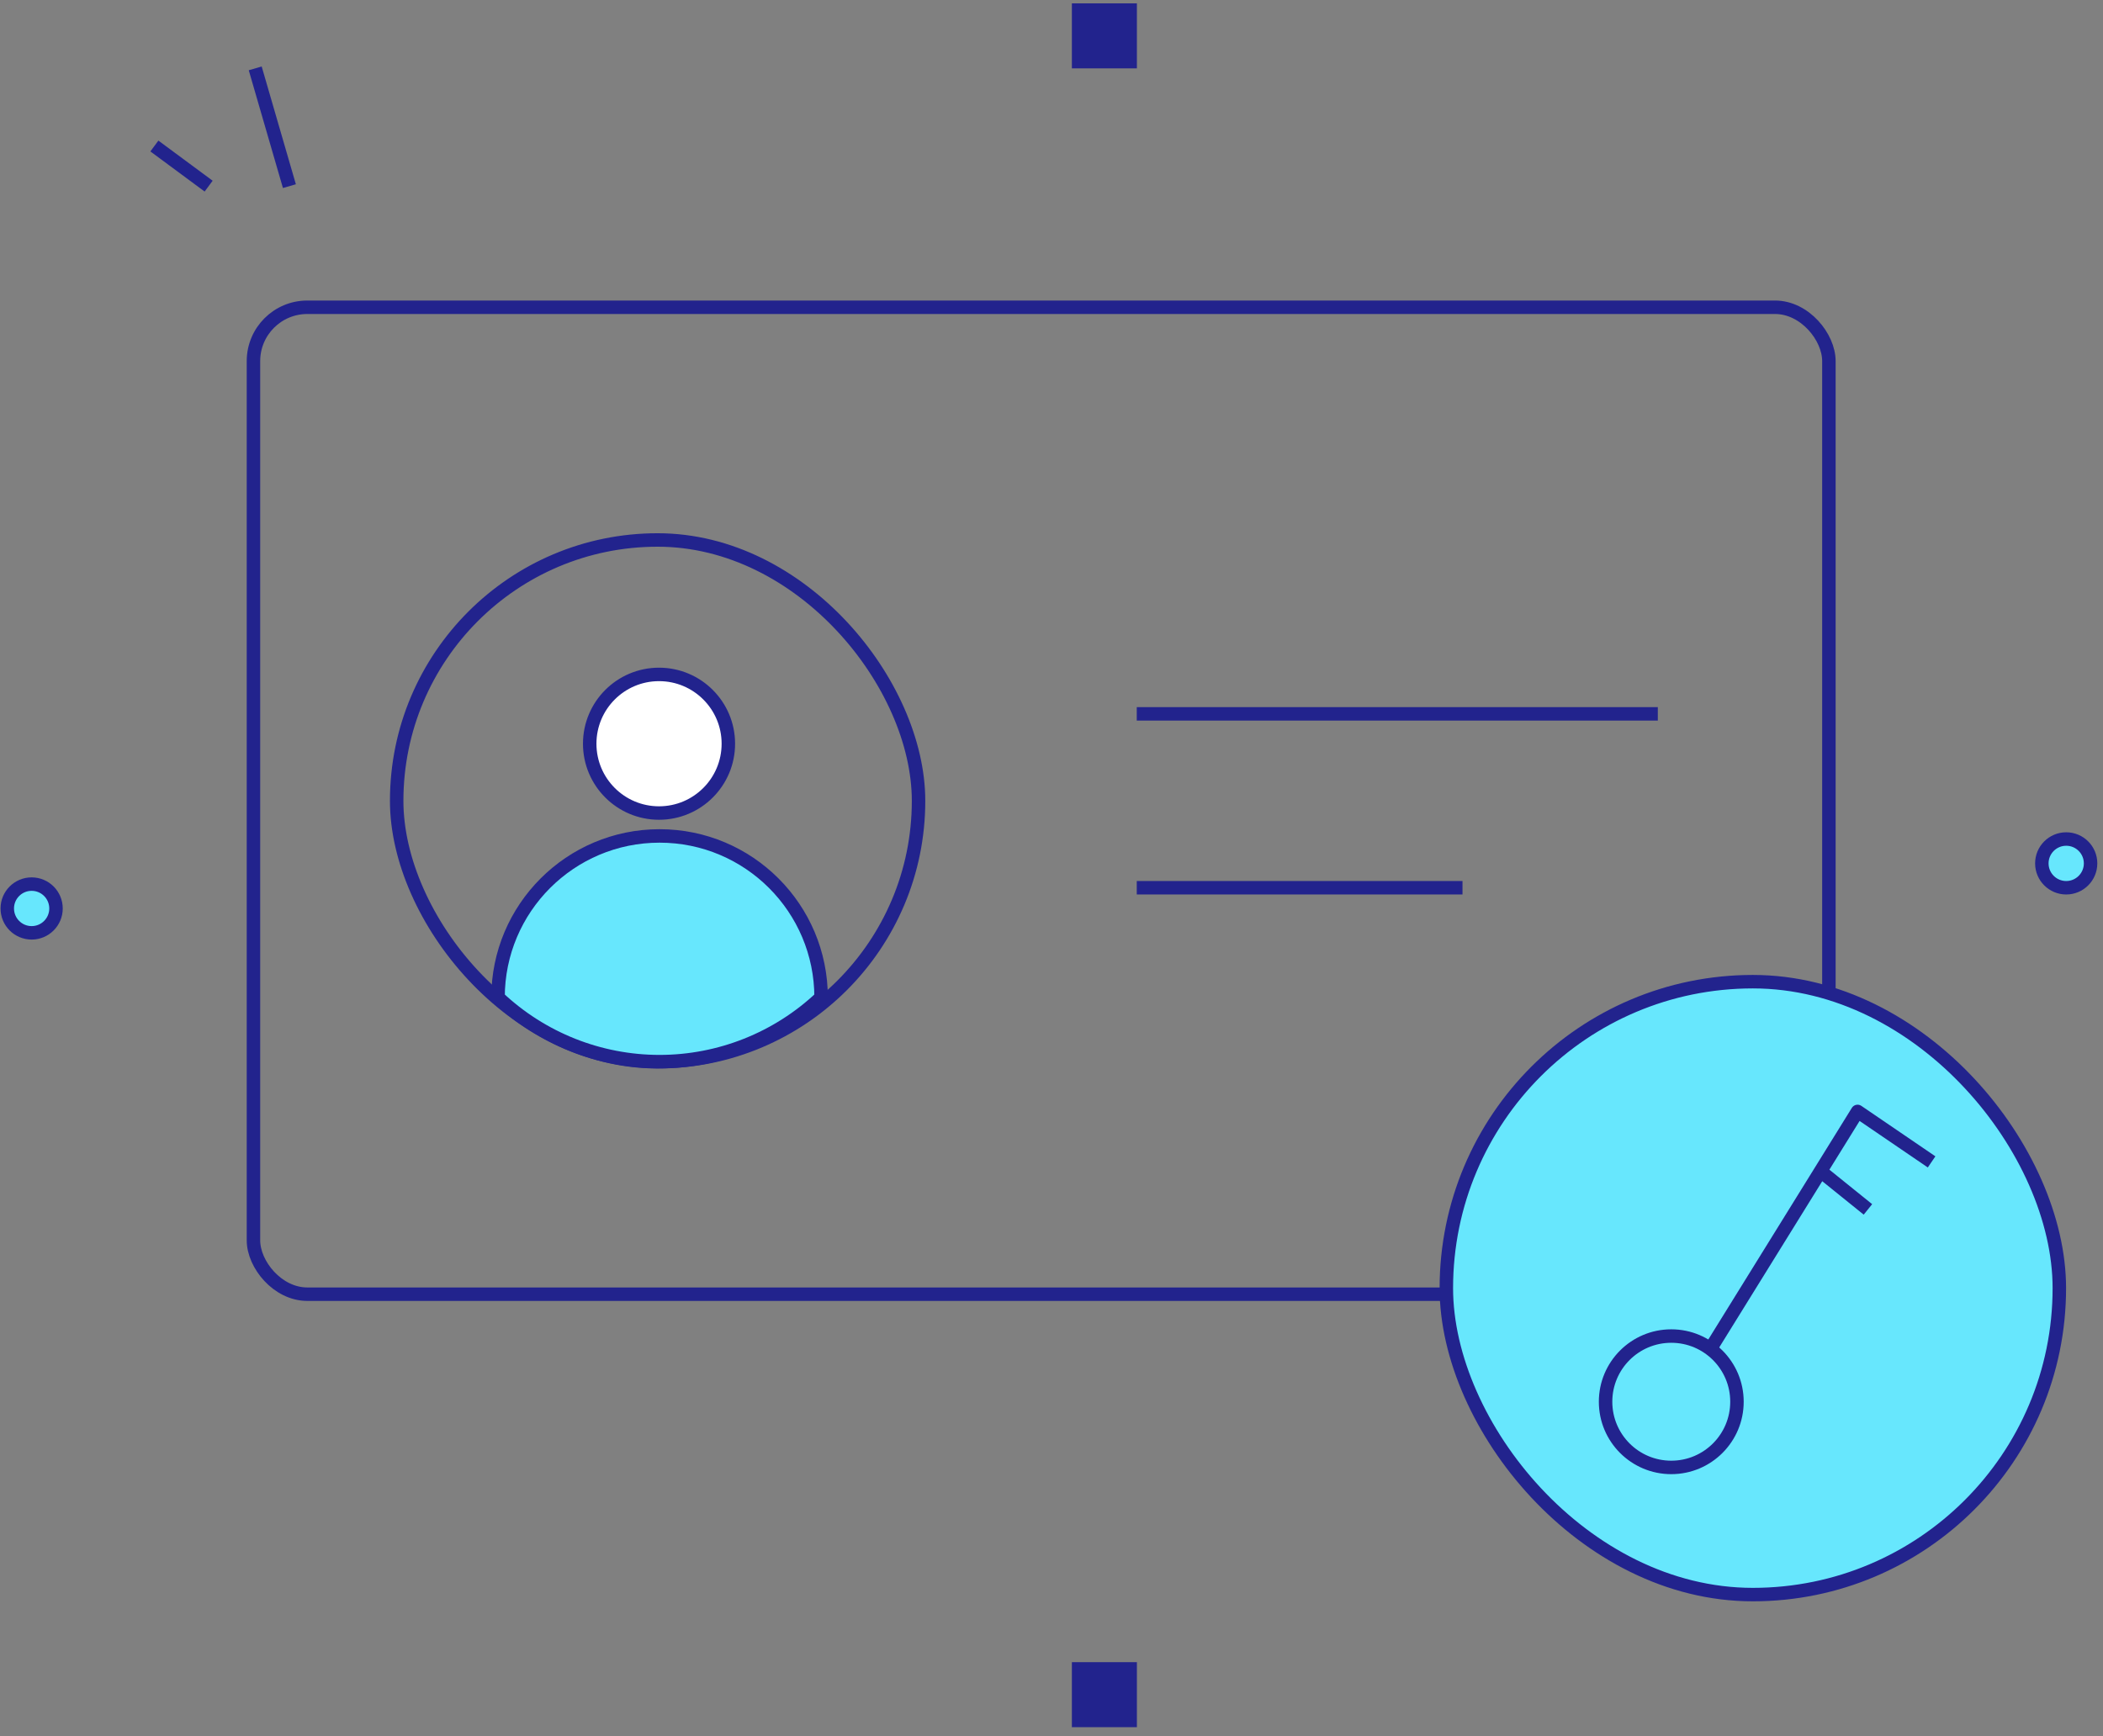
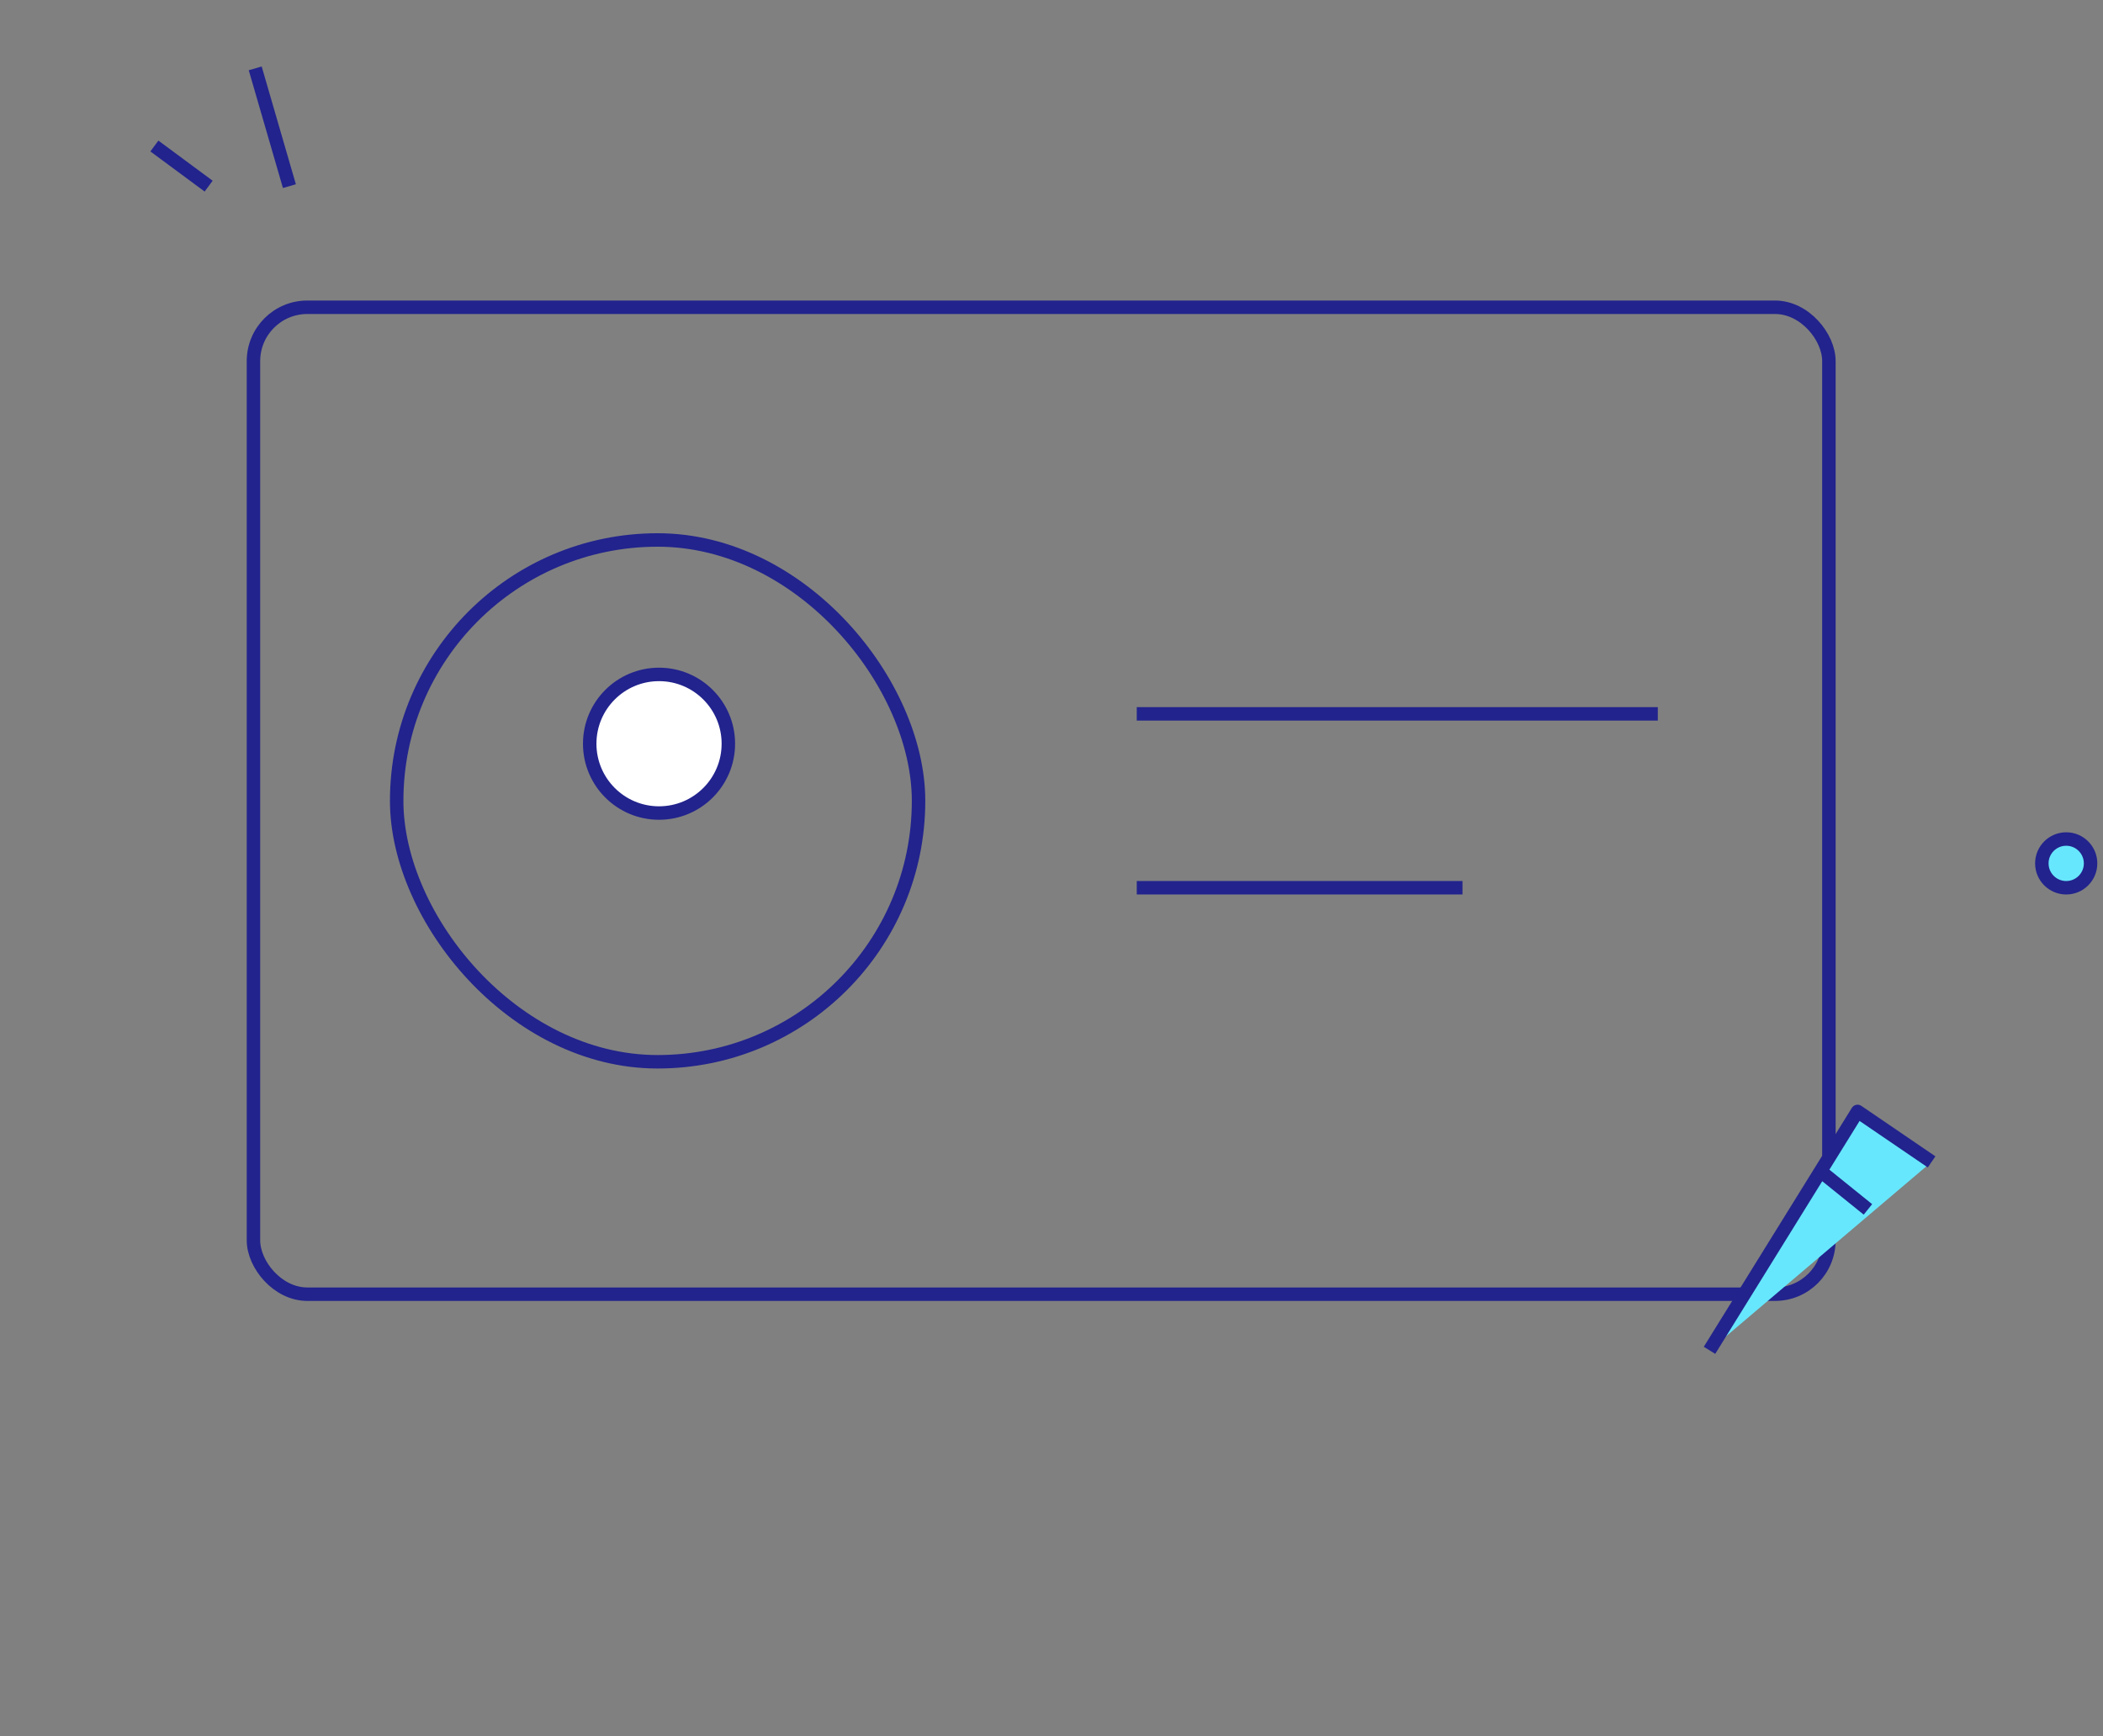
<svg xmlns="http://www.w3.org/2000/svg" width="109" height="90" viewBox="0 0 109 90">
  <rect x="0" y="0" width="109" height="90" fill="#808080" stroke="none" />
  <g fill="none" fill-rule="evenodd">
-     <circle cx="1.64" cy="47.093" r="1.263" fill="#67E7FD" fill-rule="nonzero" stroke="#22238D" stroke-linejoin="round" stroke-width=".698" />
    <circle cx="107.093" cy="44.756" r="1.263" fill="#67E7FD" fill-rule="nonzero" stroke="#22238D" stroke-linejoin="round" stroke-width=".698" />
-     <path fill="#22238D" fill-rule="nonzero" d="M55.556.174H58.926V3.544H55.556zM55.556 86.163H58.926V89.533H55.556z" />
    <rect width="81.656" height="51.16" x="13.137" y="15.928" stroke="#22238D" stroke-linejoin="round" stroke-width=".698" rx="2.791" />
    <rect width="27.049" height="27.049" x="20.56" y="27.991" stroke="#22238D" stroke-linejoin="round" stroke-width=".698" rx="13.521" />
-     <rect width="31.772" height="31.772" x="74.965" y="50.888" fill="#67E7FD" fill-rule="nonzero" stroke="#22238D" stroke-linejoin="round" stroke-width=".698" rx="15.886" />
    <circle cx="34.158" cy="38.553" r="3.593" fill="#FFF" fill-rule="nonzero" stroke="#22238D" stroke-linejoin="round" stroke-width=".698" />
-     <path fill="#67E7FD" fill-rule="nonzero" stroke="#22238D" stroke-linejoin="round" stroke-width=".698" d="M34.186 55.033c3.113-.001 6.108-1.192 8.372-3.328 0-4.624-3.748-8.372-8.372-8.372s-8.372 3.748-8.372 8.372c2.264 2.137 5.259 3.328 8.372 3.328h0z" />
    <path stroke="#22238D" stroke-linejoin="round" stroke-width=".698" d="M58.919 37.005h27.007M58.919 46.019h16.883" />
    <path fill="#67E7FD" fill-rule="nonzero" stroke="#22238D" stroke-linejoin="round" stroke-width=".698" d="M100.116 60.23L96.279 57.614 88.605 69.998M96.816 62.693l-2.456-1.981" />
-     <circle cx="86.623" cy="72.663" r="3.405" fill="#67E7FD" fill-rule="nonzero" stroke="#22238D" stroke-linejoin="round" stroke-width=".698" />
    <path fill="#67E7FD" fill-rule="nonzero" stroke="#22238D" stroke-linejoin="round" stroke-width=".698" d="M15 9.649l-1.772-6.105M10.814 9.649l-2.812-2.08" />
  </g>
</svg>